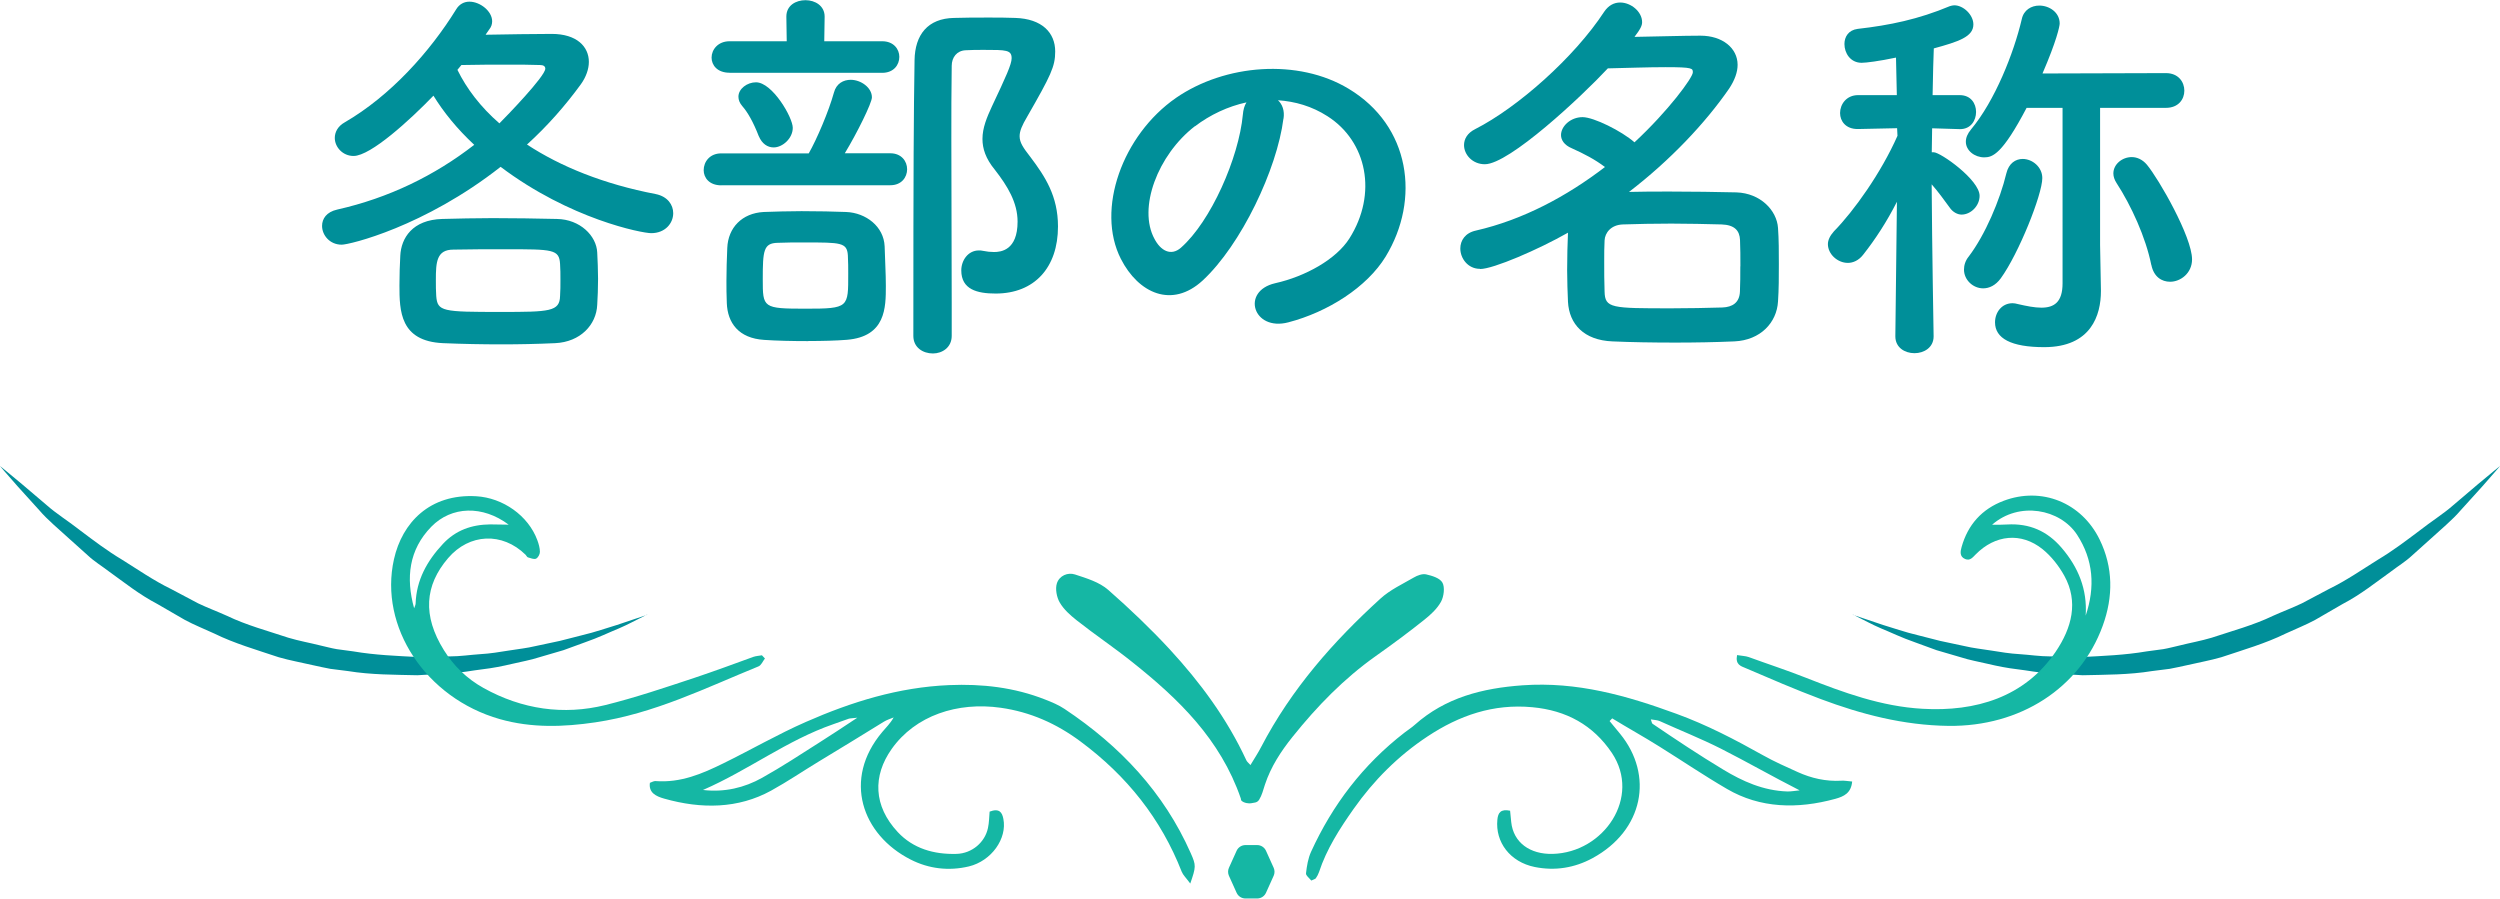
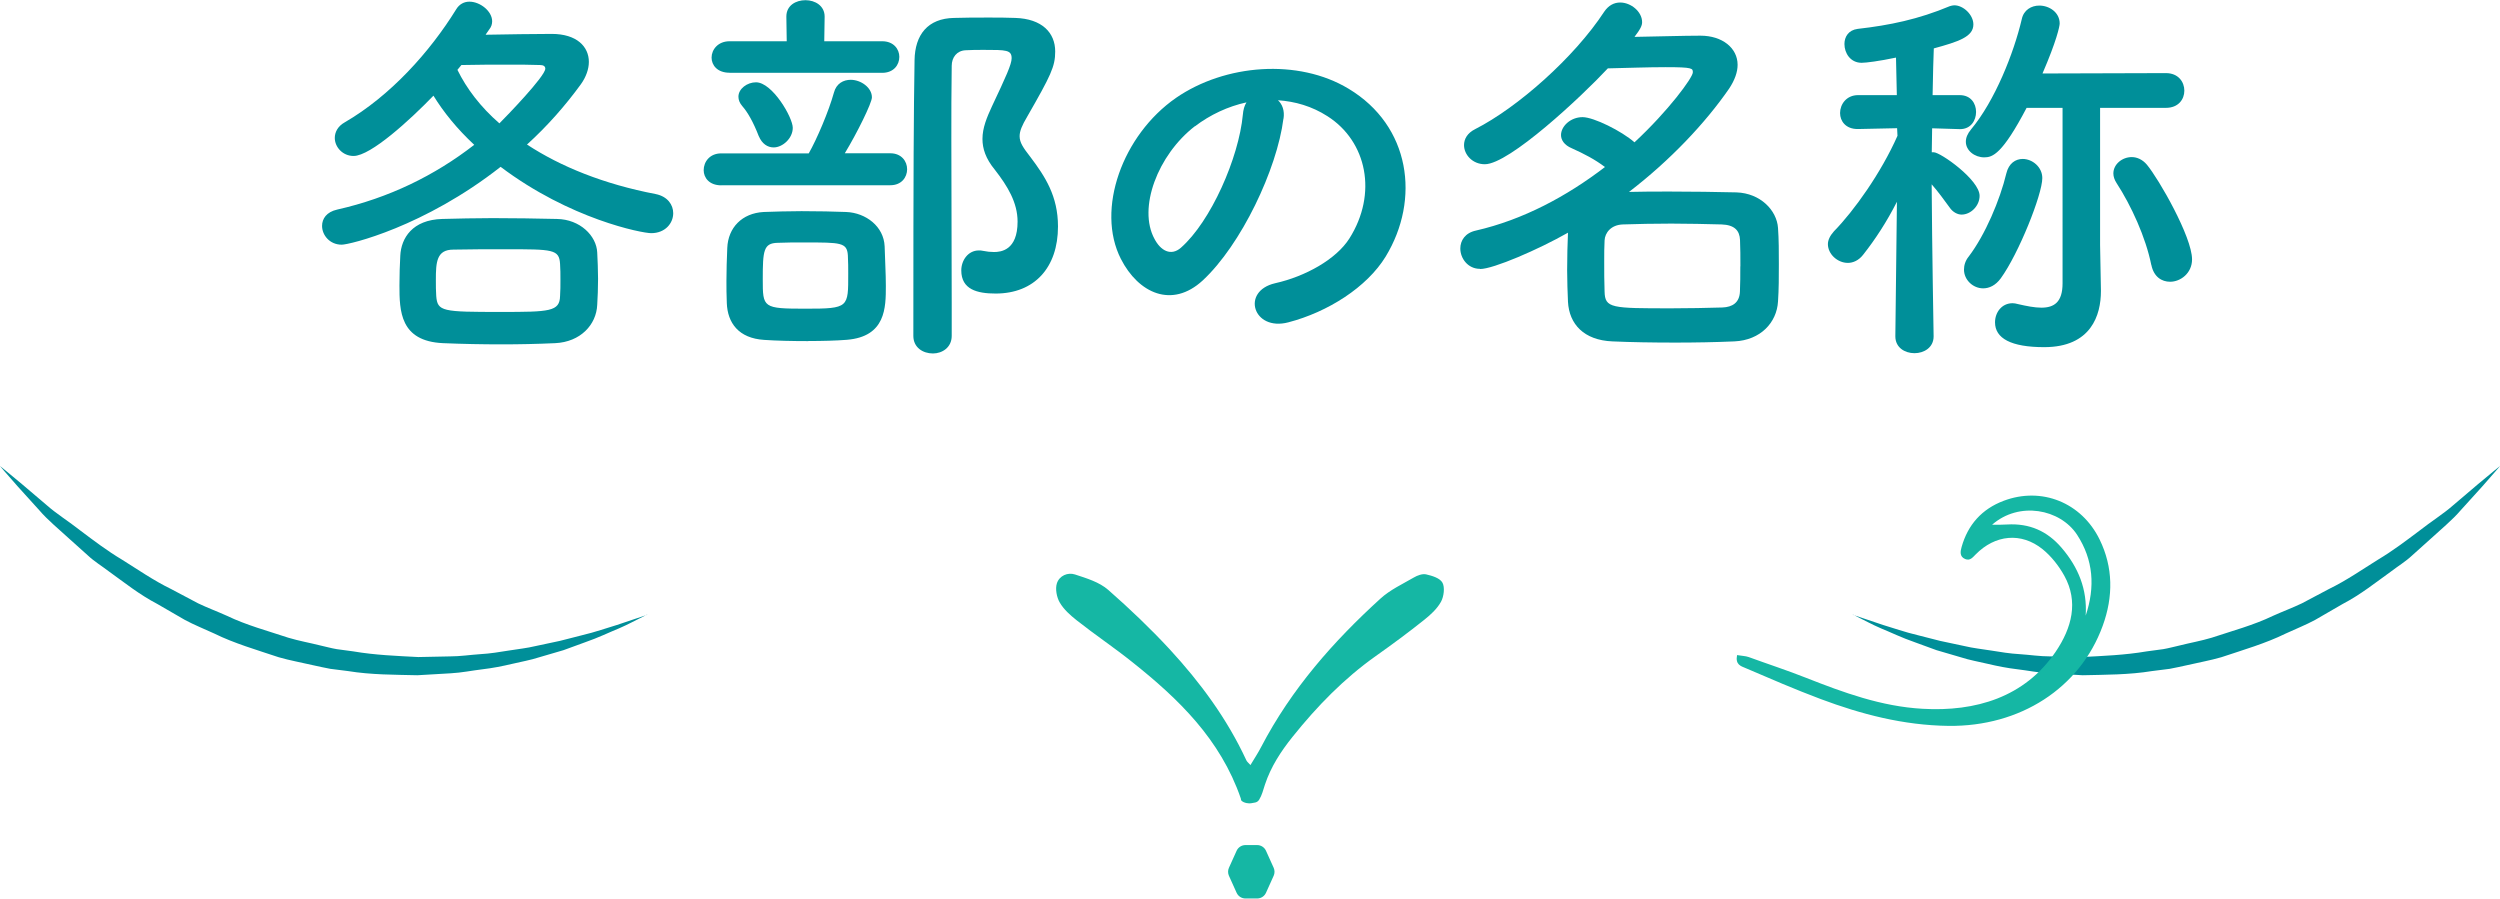
<svg xmlns="http://www.w3.org/2000/svg" id="_レイヤー_2" viewBox="0 0 269.12 96.73">
  <defs>
    <style>.cls-1{fill:#008f99;}.cls-2{fill:#15b7a4;}</style>
  </defs>
  <g id="_レイヤー_1-2">
    <path class="cls-1" d="M52.29,3.74c2.41-.04,5.07-.09,7.1-.09,2.71,0,4,1.38,4,3.01,0,.77-.3,1.63-.86,2.41-1.63,2.24-3.57,4.47-5.8,6.49,3.61,2.37,8.26,4.26,13.85,5.33,1.29.26,1.89,1.16,1.89,2.06,0,1.08-.86,2.15-2.37,2.15-.99,0-8.73-1.5-16.21-7.14-8.21,6.45-16.25,8.38-17.11,8.38-1.29,0-2.11-1.03-2.11-2.02,0-.77.47-1.5,1.63-1.76,5.55-1.25,10.49-3.66,14.75-6.97-1.85-1.72-3.31-3.53-4.39-5.29-2.49,2.58-6.75,6.49-8.6,6.49-1.16,0-2.02-.95-2.02-1.94,0-.6.3-1.25,1.07-1.68,4.9-2.84,9.16-7.57,12-12.17.34-.56.86-.82,1.42-.82,1.16,0,2.45,1.03,2.45,2.11,0,.3-.09.6-.3.86l-.39.56ZM59.77,36.94c-1.98.09-3.87.13-5.76.13-2.11,0-4.17-.04-6.32-.13-4.64-.21-4.69-3.48-4.69-6.23,0-1.12.04-2.24.09-3.18.09-1.89,1.29-3.87,4.52-3.96,1.68-.04,3.53-.09,5.42-.09,2.32,0,4.69.04,6.92.09,2.49.04,4.26,1.81,4.34,3.61.04.86.09,1.85.09,2.84s-.04,1.98-.09,2.79c-.09,2.15-1.81,4-4.52,4.13ZM60.33,30.14c0-.6,0-1.2-.04-1.72-.09-1.59-.77-1.59-5.89-1.59-1.89,0-3.78,0-5.59.04-1.81,0-1.89,1.33-1.89,3.27,0,.6,0,1.2.04,1.72.13,1.68.65,1.72,6.97,1.72,5.25,0,6.32-.04,6.36-1.72.04-.56.04-1.12.04-1.72ZM49.24,7.52c.99,2.02,2.49,4,4.52,5.76.73-.73,4.94-5.07,4.94-5.89,0-.26-.21-.39-.56-.39-.9-.04-2.19-.04-3.65-.04s-3.14,0-4.82.04l-.43.52Z" />
    <path class="cls-1" d="M77.64,19.95c-1.29,0-1.89-.82-1.89-1.63,0-.9.65-1.81,1.89-1.81h9.42c.86-1.5,2.15-4.52,2.71-6.54.26-.99,1.03-1.38,1.81-1.38,1.07,0,2.28.82,2.28,1.89,0,.6-1.59,3.83-2.92,6.02h4.9c1.2,0,1.81.86,1.81,1.72s-.6,1.72-1.81,1.72h-18.19ZM78.54,7.83c-1.33,0-1.94-.82-1.94-1.63,0-.86.69-1.76,1.94-1.76h6.15l-.04-2.62v-.04c0-1.2,1.03-1.76,2.06-1.76s2.06.6,2.06,1.76v.04l-.04,2.62h6.23c1.25,0,1.85.86,1.85,1.68,0,.86-.6,1.72-1.85,1.72h-16.43ZM87.01,36.72c-1.72,0-3.44-.04-4.73-.13-2.79-.17-3.96-1.85-4.04-3.96-.04-.9-.04-1.68-.04-2.41,0-1.2.04-2.24.09-3.53.09-2.19,1.59-3.74,3.91-3.87,1.2-.04,2.67-.09,4.08-.09,1.76,0,3.53.04,4.82.09,2.11.09,4.04,1.55,4.13,3.7.04,1.55.13,2.88.13,4.26,0,2.32,0,5.46-4.21,5.8-1.12.09-2.62.13-4.13.13ZM81.68,14.66c-.6-1.55-1.2-2.58-1.76-3.22-.3-.34-.43-.69-.43-1.03,0-.86.95-1.55,1.89-1.55,1.76,0,3.96,3.78,3.96,4.9s-1.08,2.11-2.06,2.11c-.65,0-1.25-.39-1.59-1.2ZM91.27,27.48c-.09-1.38-.77-1.38-4.6-1.38-1.12,0-2.19,0-2.97.04-1.5.04-1.59.82-1.59,3.91s0,3.18,4.64,3.18,4.56-.13,4.56-3.78c0-.6,0-1.25-.04-1.98ZM103.48,29.11c0-1.08.73-2.15,1.89-2.15.13,0,.3,0,.43.04.43.09.82.13,1.2.13.73,0,2.54-.17,2.54-3.27,0-2.06-1.08-3.83-2.45-5.59-.99-1.2-1.33-2.28-1.33-3.31,0-1.2.47-2.32,1.03-3.53,1.5-3.18,2.11-4.51,2.11-5.16,0-.9-.6-.9-2.97-.9-.69,0-1.38,0-1.98.04-.95.04-1.5.77-1.5,1.68-.04,2.58-.04,5.2-.04,7.87,0,5.72.04,11.65.04,17.67v3.53c0,1.25-1.03,1.89-2.02,1.89-1.08,0-2.11-.64-2.11-1.89,0-18.27.04-24.04.13-29.67.04-2.75,1.42-4.51,4.26-4.56,1.16-.04,2.41-.04,3.74-.04.95,0,1.89,0,2.84.04,2.88.09,4.3,1.59,4.3,3.61,0,1.63-.47,2.58-3.01,7.01-.56.95-.82,1.55-.82,2.11,0,.69.39,1.25,1.16,2.24,1.59,2.11,2.97,4.21,2.97,7.48,0,4.43-2.54,7.22-6.71,7.22-1.98,0-3.7-.43-3.7-2.49Z" />
    <path class="cls-1" d="M138.16,12.77c-.69,5.46-4.56,13.59-8.69,17.42-3.31,3.05-6.92,1.38-8.81-2.32-2.71-5.33.17-13.33,5.93-17.33,5.29-3.65,13.16-4.26,18.58-.99,6.67,4,7.74,11.91,4,18.06-2.02,3.31-6.23,5.98-10.49,7.09-3.78.99-5.12-3.35-1.42-4.21,3.27-.73,6.58-2.58,8-4.82,3.05-4.82,1.89-10.45-2.36-13.16-1.68-1.08-3.48-1.59-5.33-1.72.47.43.73,1.12.6,1.98ZM128.62,13.59c-4,3.1-6.15,8.82-4.34,12.13.65,1.25,1.76,1.89,2.84.95,3.23-2.84,6.23-9.67,6.67-14.32.04-.52.17-.99.39-1.33-1.98.43-3.91,1.33-5.55,2.58Z" />
    <path class="cls-1" d="M159.31,28.94c-1.29,0-2.11-1.12-2.11-2.19,0-.86.52-1.68,1.68-1.93,5.07-1.16,9.8-3.7,13.89-6.84-1.08-.82-2.24-1.42-3.57-2.02-.82-.34-1.16-.9-1.16-1.42,0-.95,1.03-1.93,2.32-1.93,1.2,0,4.21,1.5,5.59,2.71,3.66-3.4,6.28-6.97,6.28-7.53,0-.43,0-.56-2.92-.56-1.94,0-4.3.09-6.23.13-2.84,3.05-10.62,10.32-13.24,10.32-1.33,0-2.24-1.03-2.24-2.06,0-.64.34-1.29,1.2-1.72,4.56-2.32,10.66-7.7,13.89-12.64.47-.69,1.07-.99,1.72-.99,1.16,0,2.36.99,2.36,2.11,0,.34-.13.69-.82,1.59,2.54-.04,5.29-.13,7.1-.13,2.36,0,4,1.33,4,3.14,0,.77-.3,1.63-.9,2.54-2.58,3.74-6.36,7.74-10.79,11.14,1.38-.04,2.88-.04,4.39-.04,2.45,0,4.94.04,7.18.09,2.58.09,4.34,1.93,4.47,3.83.09,1.25.09,2.58.09,3.91s0,2.67-.09,4c-.13,2.28-1.89,4.17-4.69,4.3-2.06.09-4.26.13-6.36.13-2.41,0-4.77-.04-6.79-.13-3.05-.13-4.64-1.85-4.77-4.26-.04-1.03-.09-2.19-.09-3.4,0-1.42.04-2.88.09-4.04-3.18,1.81-8.04,3.91-9.46,3.91ZM187.35,28.68c0-.99,0-1.98-.04-2.84-.04-1.03-.6-1.63-1.98-1.68-1.68-.04-3.57-.09-5.42-.09s-3.65.04-5.2.09c-1.29.04-1.94.9-1.98,1.72-.04.69-.04,1.46-.04,2.28,0,1.08,0,2.24.04,3.22.04,1.81.73,1.81,7.22,1.81,1.85,0,3.74-.04,5.46-.09,1.08-.04,1.85-.52,1.89-1.72.04-.82.04-1.76.04-2.71Z" />
    <path class="cls-1" d="M208.15,36.21c0,1.2-1.03,1.81-2.06,1.81s-2.06-.6-2.06-1.81v-.04l.17-14.45c-1.07,2.11-2.32,4.04-3.65,5.72-.47.6-1.08.86-1.63.86-1.12,0-2.15-.95-2.15-2.02,0-.43.22-.9.65-1.38,2.15-2.19,5.07-6.28,6.84-10.28l-.04-.82-4.21.09h-.04c-1.29,0-1.89-.86-1.89-1.72,0-.95.69-1.93,1.94-1.93h4.17l-.09-4.04c-1.85.39-3.23.56-3.7.56-1.2,0-1.85-1.03-1.85-2.02,0-.77.43-1.5,1.42-1.63,3.44-.39,6.54-1.03,9.93-2.45.17-.04.3-.09.47-.09.99,0,2.06,1.03,2.06,2.06,0,1.33-1.59,1.85-4.26,2.58-.04.9-.09,2.79-.13,5.03h2.92c1.2,0,1.76.9,1.76,1.81s-.56,1.85-1.72,1.85h-.04l-2.97-.09c0,.86-.04,1.76-.04,2.58h.21c.73,0,4.94,2.97,4.94,4.69,0,1.08-.95,2.02-1.94,2.02-.43,0-.95-.26-1.29-.77-.56-.77-1.25-1.72-1.93-2.49.04,6.67.21,16.34.21,16.34v.04ZM213.48,31.04c-1.08,0-2.06-.9-2.06-2.02,0-.43.13-.95.52-1.42,1.76-2.32,3.35-6.06,4.04-8.94.26-1.08.99-1.55,1.76-1.55,1.03,0,2.11.86,2.11,2.06,0,1.76-2.54,8.13-4.47,10.79-.56.77-1.25,1.08-1.89,1.08ZM222.03,11.61h-3.87c-2.62,4.99-3.66,5.33-4.56,5.33-1.03,0-1.98-.73-1.98-1.68,0-.43.17-.86.56-1.33,2.58-3.1,4.6-8.21,5.46-11.87.21-.99,1.03-1.46,1.89-1.46,1.07,0,2.19.73,2.19,1.93,0,.3-.34,1.89-1.85,5.38l13.29-.04c1.33,0,1.98.95,1.98,1.89s-.65,1.85-1.98,1.85h-7.09v14.75l.09,4.86v.13c0,2.54-1.03,6.02-6.11,6.02-3.57,0-5.29-.95-5.29-2.67,0-1.08.73-2.06,1.89-2.06.17,0,.39.04.56.09.95.22,1.81.39,2.54.39,1.38,0,2.28-.6,2.28-2.62V11.61ZM231.58,28.51c-.6-2.97-2.15-6.36-3.74-8.81-.22-.34-.34-.69-.34-1.03,0-.99.95-1.76,1.98-1.76.56,0,1.16.26,1.63.82,1.29,1.55,4.86,7.78,4.86,10.19,0,1.5-1.25,2.41-2.36,2.41-.9,0-1.76-.52-2.02-1.81Z" />
    <path class="cls-1" d="M69.67,66.18s-1.19.4-3.27,1.1c-1.06.31-2.29.76-3.78,1.11-.74.19-1.52.39-2.35.6-.83.18-1.71.36-2.63.56-.9.22-1.88.32-2.87.48-.99.16-2.01.33-3.08.39-1.06.07-2.15.24-3.26.24-1.11.02-2.24.05-3.4.07-2.29-.12-4.66-.21-7-.61l-1.78-.24c-.59-.1-1.16-.26-1.74-.39-1.15-.29-2.34-.5-3.47-.84-2.23-.74-4.54-1.36-6.59-2.35-1.04-.47-2.12-.87-3.12-1.35-.98-.52-1.94-1.03-2.89-1.53-1.95-.95-3.61-2.12-5.27-3.15-1.69-1.01-3.12-2.11-4.47-3.12-1.31-1.03-2.66-1.87-3.66-2.76-1.03-.88-1.93-1.64-2.67-2.27-1.49-1.25-2.38-1.96-2.38-1.96,0,0,.69.82,1.95,2.24.64.71,1.42,1.57,2.31,2.55.86,1.01,2.06,1.99,3.29,3.12.62.56,1.27,1.14,1.95,1.75.66.62,1.5,1.13,2.27,1.72,1.61,1.15,3.21,2.45,5.2,3.49.96.55,1.94,1.12,2.92,1.69,1.01.55,2.13.99,3.21,1.49,2.13,1.05,4.55,1.75,6.91,2.54,1.2.35,2.47.57,3.7.86.62.13,1.23.28,1.86.39l1.9.24c2.5.41,5.04.39,7.47.45,1.22-.07,2.42-.14,3.59-.21,1.17-.06,2.3-.3,3.41-.43,1.11-.13,2.17-.34,3.18-.58,1.01-.24,2.01-.41,2.92-.71.92-.27,1.8-.53,2.63-.77.81-.3,1.58-.58,2.3-.84,1.45-.5,2.65-1.09,3.66-1.5,1-.43,1.73-.84,2.25-1.09.52-.26.79-.4.79-.4Z" />
    <path class="cls-1" d="M199.45,66.18s1.19.4,3.27,1.1c1.06.31,2.29.76,3.78,1.11.74.19,1.52.39,2.35.6.83.18,1.71.36,2.63.56.9.22,1.88.32,2.87.48.99.16,2.01.33,3.08.39,1.06.07,2.15.24,3.26.24,1.11.02,2.24.05,3.4.07,2.29-.12,4.66-.21,7-.61l1.78-.24c.59-.1,1.16-.26,1.74-.39,1.15-.29,2.34-.5,3.47-.84,2.23-.74,4.54-1.36,6.59-2.35,1.04-.47,2.12-.87,3.12-1.35.98-.52,1.94-1.03,2.89-1.53,1.95-.95,3.61-2.12,5.27-3.15,1.69-1.01,3.12-2.11,4.47-3.12,1.31-1.03,2.66-1.87,3.66-2.76,1.03-.88,1.93-1.64,2.67-2.27,1.49-1.25,2.38-1.96,2.38-1.96,0,0-.69.82-1.95,2.24-.64.71-1.42,1.57-2.31,2.55-.86,1.01-2.06,1.99-3.29,3.12-.62.56-1.27,1.14-1.95,1.75-.66.62-1.5,1.13-2.27,1.72-1.61,1.15-3.21,2.45-5.2,3.49-.96.55-1.94,1.12-2.92,1.69-1.01.55-2.13.99-3.21,1.49-2.13,1.05-4.55,1.75-6.91,2.54-1.2.35-2.47.57-3.7.86-.62.13-1.23.28-1.86.39l-1.9.24c-2.5.41-5.04.39-7.47.45-1.22-.07-2.42-.14-3.59-.21-1.17-.06-2.3-.3-3.41-.43-1.11-.13-2.17-.34-3.18-.58-1.01-.24-2.01-.41-2.92-.71-.92-.27-1.8-.53-2.63-.77-.81-.3-1.58-.58-2.3-.84-1.45-.5-2.65-1.09-3.66-1.5-1-.43-1.73-.84-2.25-1.09-.52-.26-.79-.4-.79-.4Z" />
-     <path class="cls-2" d="M199.38,84.14c-.11,1.24-.9,1.6-1.8,1.85-4.11,1.13-8.11,1.02-11.67-1.06-2.49-1.45-4.85-3.05-7.27-4.56-1.67-1.05-3.41-2.01-5.09-3.04-.09.1-.19.19-.28.29.38.46.76.91,1.13,1.37,3.65,4.47,2.52,10.41-2.97,13.39-1.94,1.05-4.04,1.39-6.22.95-2.65-.54-4.26-2.67-4.02-5.1.07-.74.36-1.17,1.37-.96.04.41.07.82.12,1.22.23,2.2,2.01,3.49,4.46,3.43,5.52-.14,9.57-6.11,6.37-10.88-2.01-2.98-4.88-4.57-8.56-4.91-4.2-.39-7.85.88-11.27,3.14-3.19,2.11-5.8,4.74-7.96,7.8-1.51,2.14-2.92,4.34-3.73,6.81-.08.23-.2.46-.34.66-.06.09-.23.12-.49.25-.2-.25-.6-.54-.57-.78.09-.79.22-1.61.55-2.33,2.3-5.03,5.57-9.35,10.07-12.83.36-.28.75-.52,1.08-.82,3.32-2.95,7.29-3.95,11.63-4.26,5.84-.41,11.17,1.1,16.55,3.07,3.27,1.19,6.31,2.78,9.33,4.47,1.19.67,2.46,1.23,3.72,1.8,1.46.66,3.03,1.03,4.72.93.33-.02.65.05,1.15.09ZM177.71,77.45c.1.26.1.4.18.46,2.49,1.69,5.01,3.37,7.62,4.94,2.07,1.25,4.29,2.26,6.89,2.35.4.01.8-.07,1.33-.12-3-1.53-5.7-3.08-8.48-4.49-2.14-1.08-4.39-1.97-6.57-2.96-.26-.12-.58-.12-.97-.19Z" />
-     <path class="cls-2" d="M128.13,95.11c-.46-.62-.78-.92-.92-1.27-2.22-5.67-5.87-10.3-10.92-14.04-2.56-1.9-5.37-3.16-8.56-3.61-4.65-.66-9.18.82-11.74,4.43-2.06,2.91-1.97,6.14.65,8.95,1.65,1.77,3.88,2.42,6.33,2.35,1.68-.05,3.06-1.26,3.38-2.78.13-.59.13-1.21.18-1.77,1.05-.4,1.35.09,1.48.78.42,2.11-1.27,4.53-3.72,5.12-2.15.51-4.3.26-6.26-.74-5.24-2.66-7.36-8.64-3.05-13.74.4-.48.86-.91,1.22-1.56-.36.15-.75.27-1.07.47-2.29,1.43-4.62,2.83-6.95,4.25-1.72,1.04-3.39,2.18-5.17,3.16-3.55,1.95-7.49,2-11.51.86-.89-.25-1.69-.64-1.54-1.7.23-.08.41-.2.59-.19,2.73.21,5.04-.79,7.3-1.9,3-1.47,5.88-3.14,8.91-4.47,4.92-2.16,9.97-3.73,15.41-3.96,3.55-.15,7,.24,10.33,1.55.72.28,1.46.59,2.09,1.01,6.02,4.01,10.71,9.02,13.59,15.53.59,1.33.57,1.46-.05,3.27ZM75.68,85.04c2.31.27,4.45-.24,6.36-1.31,2.11-1.18,4.12-2.5,6.13-3.78,1.28-.82,2.55-1.64,4.12-2.69-.58.07-.77.06-.93.11-.56.19-1.1.4-1.66.59-4.99,1.73-9.11,4.94-14.03,7.08Z" />
-     <path class="cls-2" d="M82.34,70.89c-.23.29-.39.73-.7.85-5.65,2.3-11.21,5.08-17.56,6.02-3.39.5-6.84.63-10.28-.35-7.97-2.27-13.02-9.94-11.39-17.21.88-3.93,3.85-7.07,8.86-6.78,2.87.17,5.59,2.08,6.57,4.72.15.41.28.85.28,1.27,0,.26-.2.63-.42.73-.22.1-.58-.06-.87-.14-.1-.03-.16-.19-.25-.28-2.51-2.46-6.05-2.31-8.34.36-2.53,2.95-2.76,6.2-.46,9.9,1.05,1.69,2.46,3.07,4.27,4.08,4.15,2.31,8.62,2.95,13.11,1.84,3.26-.81,6.42-1.88,9.56-2.92,2.15-.72,4.27-1.5,6.38-2.27.29-.1.61-.11.92-.17.11.12.22.24.33.35ZM44.58,65.48c.05-.17.15-.33.16-.5.08-2.54,1.23-4.6,2.94-6.43,1.37-1.47,3.09-2.08,5.09-2.1.59,0,1.19.02,1.99.03-2.8-2.1-6.15-2.01-8.33.22-2.41,2.47-2.76,5.5-1.85,8.78Z" />
    <path class="cls-2" d="M187,70.52c.51.09.9.09,1.24.21,2.05.75,4.15,1.43,6.19,2.24,3.99,1.57,8.08,3.08,12.53,3.33,5.71.33,10.99-1.24,14.32-6.13,1.76-2.59,2.48-5.4.94-8.19-.59-1.06-1.39-2.09-2.34-2.86-2.3-1.85-5.11-1.57-7.21.57-.33.33-.6.7-1.12.49-.63-.26-.52-.83-.39-1.29.67-2.39,2.17-4.09,4.53-4.98,4.08-1.54,8.38.18,10.33,4.17,1.46,2.99,1.48,6.14.33,9.29-2.44,6.71-8.89,10.86-16.59,10.77-4.87-.06-9.42-1.26-13.77-2.89-2.75-1.03-5.42-2.19-8.08-3.33-.52-.22-1.12-.37-.92-1.4ZM224.52,66.27c1.04-3.09.83-6.01-.93-8.71-1.83-2.78-6.24-3.62-9.15-1.07.61,0,1.12,0,1.62-.03,2.42-.14,4.32.71,5.86,2.5,1.82,2.12,2.78,4.49,2.6,7.3Z" />
    <path class="cls-2" d="M134.6,82.37c.42-.7.82-1.3,1.15-1.94,3.28-6.29,7.8-11.39,12.84-15.98,1.05-.96,2.38-1.57,3.6-2.28.39-.23.93-.43,1.33-.34.64.15,1.48.39,1.76.9.27.49.15,1.49-.16,2.05-.42.76-1.12,1.4-1.8,1.94-1.7,1.36-3.45,2.65-5.23,3.91-3.4,2.41-6.3,5.38-8.95,8.69-1.25,1.56-2.33,3.21-2.97,5.14-.18.55-.32,1.14-.62,1.62-.23.37-.56.31-.88.39-.17.04-.75,0-1.03-.28-.05-.05-.05-.16-.07-.24-2.2-6.38-6.71-10.72-11.66-14.66-1.96-1.57-4.04-2.96-6-4.51-.69-.55-1.39-1.16-1.83-1.92-.33-.56-.5-1.47-.31-2.06.27-.84,1.18-1.21,1.95-.96,1.24.41,2.61.81,3.59,1.67,2.28,2,4.52,4.13,6.61,6.39,3.27,3.55,6.16,7.44,8.25,11.95.06.14.2.24.44.51Z" />
    <path class="cls-2" d="M135.33,90.97h-1.26c-.41,0-.78.24-.95.61l-.83,1.84c-.12.27-.12.58,0,.85l.83,1.84c.17.37.54.61.95.61h1.26c.41,0,.78-.24.95-.61l.83-1.84c.12-.27.12-.58,0-.85l-.83-1.84c-.17-.37-.54-.61-.95-.61Z" />
  </g>
</svg>